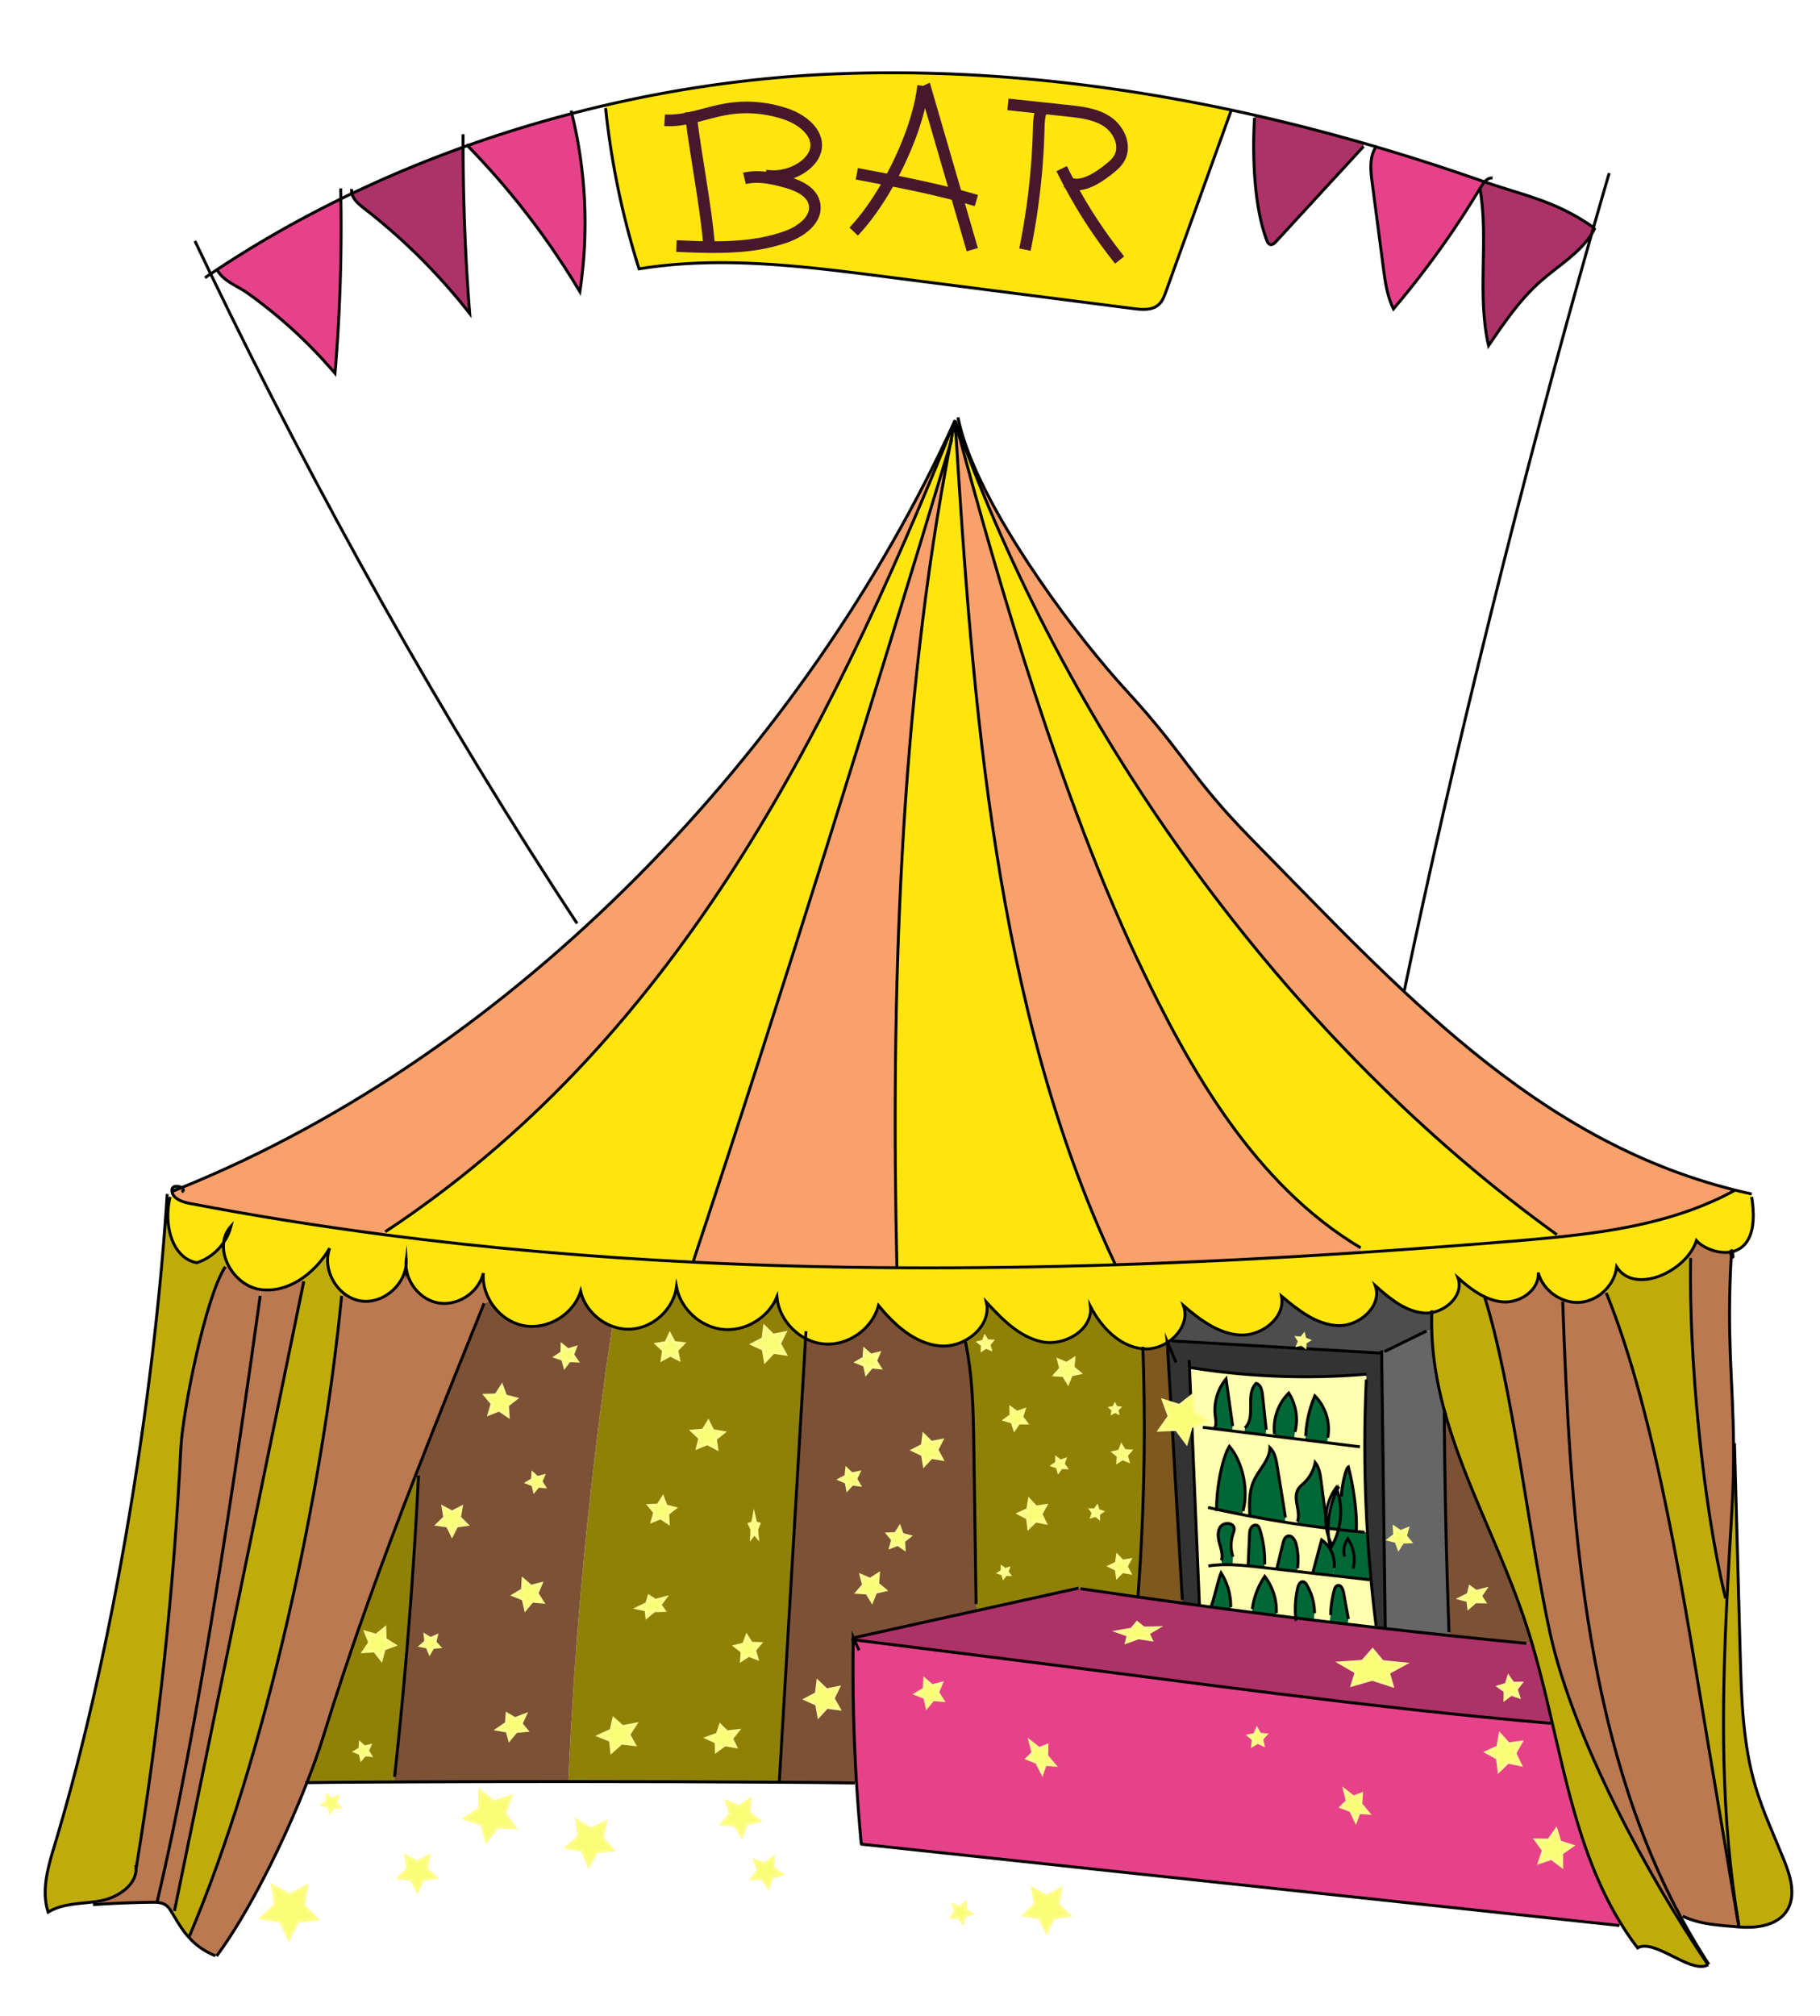
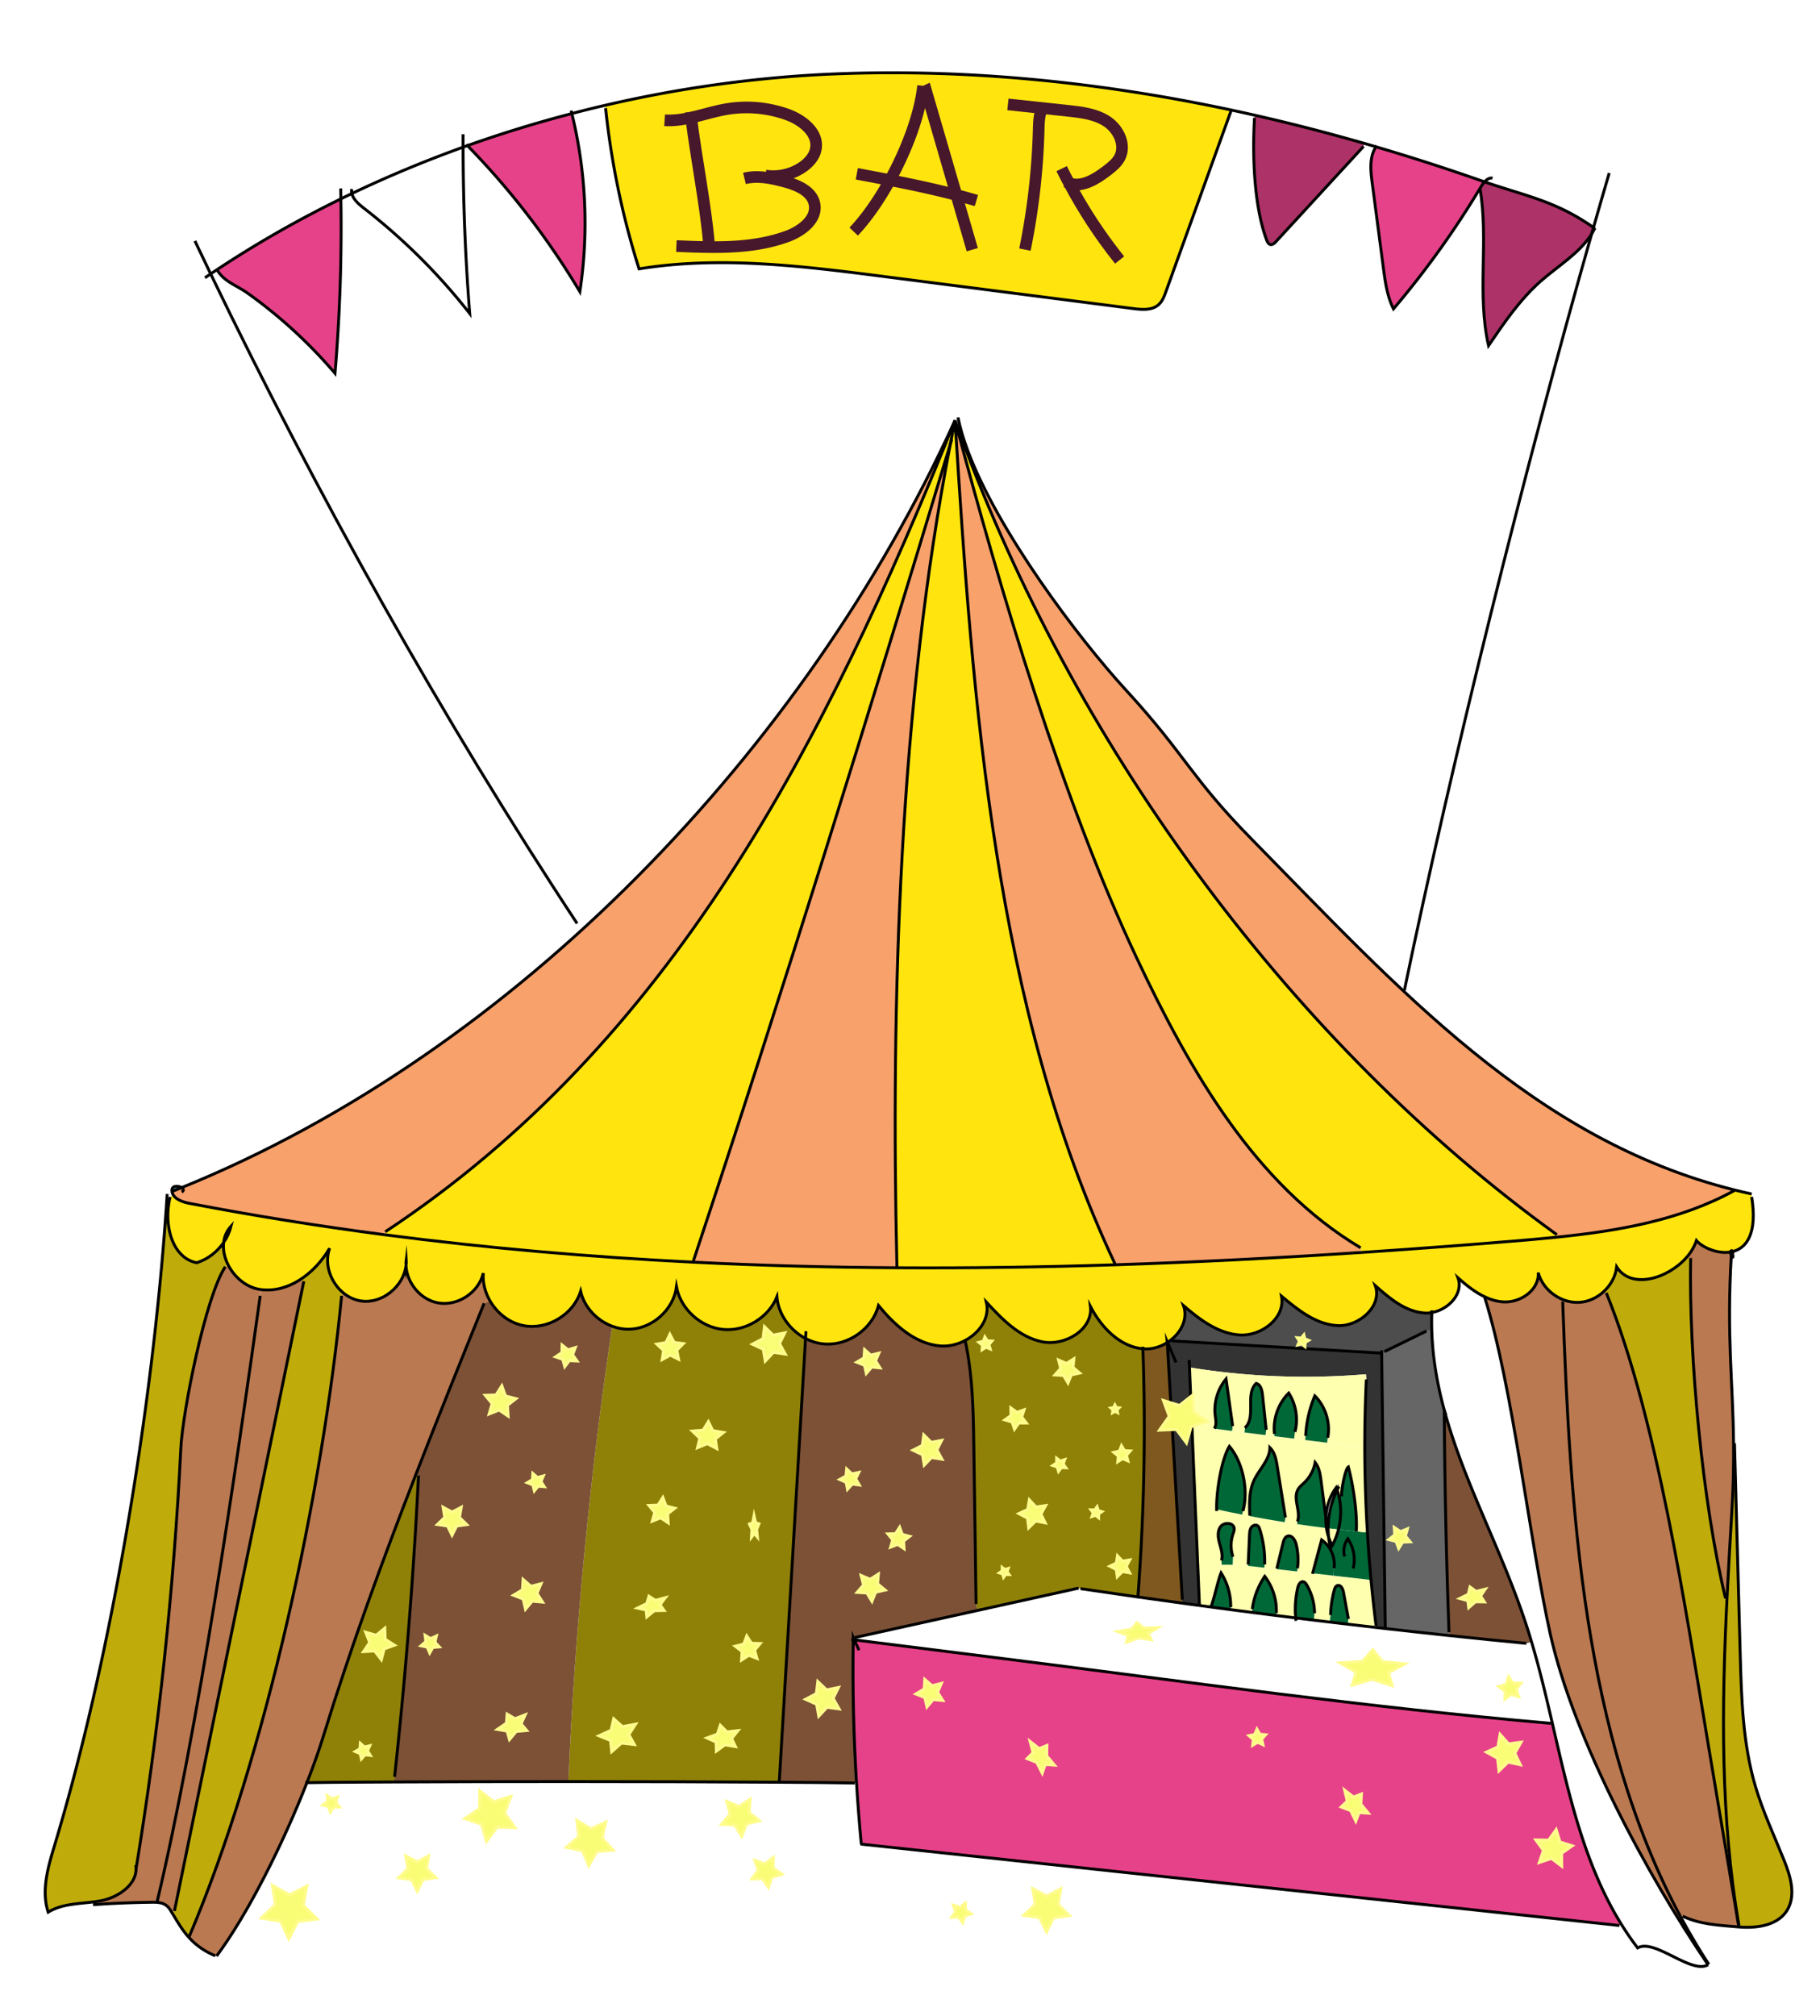
<svg xmlns="http://www.w3.org/2000/svg" viewBox="0 0 626 693">
  <style>.st0{fill:#bfac0a}.st1{fill:#ffe50d}.st2{fill:#ba7950}.st3{fill:#f8a16b}.st4{fill:#e64289}.st5{fill:#ad3267}.st6{fill:#7c5136}.st10{fill:#ffffb0}.st11{fill:#006837}.st13{fill:#8f8108}.st15,.st16,.st17{fill:none;stroke:#000;stroke-miterlimit:10}.st16,.st17{fill:#f9fc75;stroke:#fffc8d}.st17{fill:none;stroke:#47172c;stroke-width:4}</style>
  <g id="Zeichnung">
    <g id="XMLID_1_">
      <path class="st0" d="M613.67 639.64c2.16 5.38 4.05 11.68 1.24 16.75-3.11 5.59-10.56 6.65-16.95 6.1l.04-.49h.12c-6.38-36.94-5.97-74.77-4.11-112.47.49-9.96 1.08-19.91 1.67-29.83.53-8.94.67-16.57.59-23.51h.32c.65 24.1 1.31 48.2 1.96 72.29.42 15.37.87 30.93 5.23 45.67 2.59 8.74 6.5 17.02 9.89 25.49z" />
      <path class="st1" d="M510.6 445.81c-3.32-1.58-6.34-4.01-9.12-6.47 1.99 5.41-3.25 10.91-9 11.92-.83.15-1.66.2-2.48.15-6.57-.41-12.03-5.02-16.96-9.39 2.47 6.99-5.51 14.07-12.92 13.73-7.4-.35-13.66-5.35-19.34-10.12 1.43 7.34-6.7 13.71-14.17 13.34-7.46-.37-13.88-5.22-19.54-10.09 1.6 4.52-.77 9.17-4.65 12.05-.27.21-.56.4-.85.59l-.09-.21c.01.09.01.17.01.26-2.48 1.57-5.44 2.43-8.34 2.16h-.04c-8.02-.77-14.33-7.41-18.05-14.56.92 7.94-8.75 13.72-16.58 12.15-7.84-1.58-13.79-7.76-19.21-13.64 1.27 5.44-2.32 10.53-7.33 13.19-2.7 1.43-5.82 2.15-8.82 1.85-8.56-.86-15.48-7.24-20.96-13.87-2.11 8.02-10.45 13.91-18.71 13.21-2.24-.19-4.4-.85-6.38-1.89-5.33-2.79-9.32-8.25-9.85-14.27-2.93 7.15-10.85 11.92-18.54 11.16-7.7-.76-14.53-6.99-16-14.58-1.05 7.71-8.1 14.15-15.87 14.49-2.11.1-4.21-.26-6.18-.98-5.28-1.95-9.66-6.52-10.92-12.04-2.45 7.97-11.36 13.35-19.54 11.82-4.89-.91-9.13-4.22-11.62-8.51-1.68-2.9-2.57-6.23-2.32-9.58-1.53 6.69-8.82 11.49-15.57 10.26-5.95-1.09-10.63-6.72-11.01-12.69.11-.8.14-1.6.08-2.42-.11.81-.14 1.62-.08 2.42-.96 7.07-8.18 13.05-15.38 12.04-2.27-.32-4.35-1.3-6.1-2.72-4.43-3.6-6.78-9.98-4.79-15.43-2.54 4.38-6.21 8.38-10.5 11.04-4.04 2.5-8.64 3.82-13.36 3.15-4.63-.66-8.64-3.99-10.85-8.08-1.38-2.55-2.06-5.4-1.74-8.08 1.18-1.71 2.05-3.61 2.55-5.62-1.51 1.64-2.32 3.58-2.55 5.62-2.21 3.25-5.5 5.78-9.26 6.96-7.19-1.35-10.6-9.85-9.83-18.59.12-1.35.34-2.7.66-4.04l1.2-.49c1.05 1.51 3.41 2.32 5.4 2.7 22.33 4.29 44.76 7.87 67.27 10.81 35.21 4.61 70.61 7.65 106.11 9.42 23.3 1.16 46.65 1.78 70.02 1.92 24.99.16 50-.22 75.01-1.02 28.22-.91 56.43-2.37 84.6-4.23 17.56-1.17 35.11-2.49 52.62-3.93 4.94-.41 9.9-.84 14.86-1.35 21.23-2.16 42.4-5.84 60.98-16.03l.04-.18c1.95.49 3.91.95 5.89 1.38v1c2.01 12.58-1.73 17.57-6.49 18.78-.14-.43-.74-.42-.81.17-4.52.74-9.7-1.6-11.7-3.95-.68 2.09-1.88 4.06-3.42 5.82-6.51 7.41-19.07 11.05-24.01 3.26-.39 3.36-2.16 6.45-4.69 8.68-2.22 1.98-5.04 3.27-8.01 3.48-1.99.14-3.99-.21-5.83-.95-4.03-1.61-7.36-5.07-8.47-9.29.48 5.95-6.14 10.52-12.09 10.09-2.25-.16-4.37-.81-6.38-1.78z" />
      <path class="st0" d="M598.12 662H598c-3.53-21.06-7.07-42.12-10.6-63.18-7.59-45.25-17.48-111.54-34.9-154.32l-1.12-.24c2.53-2.23 4.3-5.32 4.69-8.68 4.94 7.79 17.5 4.15 24.01-3.26l1.42.18c-.64 33.87 4.06 84.07 12 117l.51.03c-1.86 37.7-2.27 75.53 4.11 112.47z" />
      <path class="st2" d="M587.4 598.82c3.53 21.06 7.07 42.12 10.6 63.18l-.04.49c-.07-.01-.13-.01-.2-.02-6.42-.59-12.79-.75-18.98-3.68l-.65.35c-33.69-62.6-38.08-140.26-40.63-211.64l.04-.71c1.84.74 3.84 1.09 5.83.95 2.97-.21 5.79-1.5 8.01-3.48l1.12.24c17.42 42.78 27.31 109.07 34.9 154.32z" />
      <path class="st3" d="M596.61 409.12l-.04.18c-18.58 10.19-39.75 13.87-60.98 16.03l-.09-.83c-90.88-65.51-164.12-166.3-203.17-269.58l.46-.18c10.32 27.68 37.76 64.31 54.71 82.76 20.31 22.11 21.95 29.59 43 51 50.51 51.37 97.01 103.36 166.11 120.62z" />
      <path class="st2" d="M596.27 496.19c.08 6.94-.06 14.57-.59 23.51-.59 9.92-1.18 19.87-1.67 29.83l-.51-.03c-7.94-32.93-12.64-83.13-12-117l-1.42-.18c1.54-1.76 2.74-3.73 3.42-5.82 2 2.35 7.18 4.69 11.7 3.95-.03.26.04.64.3 1.14-1.66 27.85.55 42.94.77 64.6zM587.76 675.36l-.26.14c-20.9-30.79-46.12-77.34-54.26-113.65-6.98-31.19-12.93-85.46-22.64-116.04 2.01.97 4.13 1.62 6.38 1.78 5.95.43 12.57-4.14 12.09-10.09 1.11 4.22 4.44 7.68 8.47 9.29l-.04.71c2.55 71.38 6.94 149.04 40.63 211.64 2.98 5.53 6.18 10.94 9.63 16.22z" />
-       <path class="st0" d="M496.96 485.52c-2.51-9.07-4.18-18.33-4.49-27.97-.06-2.08-.06-4.17.01-6.29 5.75-1.01 10.99-6.51 9-11.92 2.78 2.46 5.8 4.89 9.12 6.47 9.71 30.58 15.66 84.85 22.64 116.04 8.14 36.31 33.36 82.86 54.26 113.65-5.88 3.34-18.34-9.14-24.22-5.8a97.71 97.71 0 01-5.6-8.12c-12.79-20.59-18.13-44.92-23.76-69.18-2.18-9.39-4.41-18.78-7.14-27.93-.45-1.53-.92-3.06-1.41-4.58-8.26-25.84-21.5-49.37-28.41-74.37z" />
      <path class="st4" d="M293.84 563.79c17.38 2.18 34.78 4.37 52.16 6.56 62.1 7.82 125 16.75 187.5 22.15l.42-.1c5.63 24.26 10.97 48.59 23.76 69.18l-.68.42c-86.92-9.32-173.83-18.65-260.75-27.97-.67-7.02-1.22-14.04-1.65-21.07a641.411 641.411 0 01-1.13-49.22c.12.02.25.03.37.05z" />
      <path class="st1" d="M535.5 424.5l.09.83c-4.96.51-9.92.94-14.86 1.35-17.51 1.44-35.06 2.76-52.62 3.93L468 429c-36.22-21.58-58.64-60.74-76.89-99.36-25.5-53.95-47.3-127.29-62.61-185.14 1.23 3.48 2.51 6.95 3.83 10.42C371.38 258.2 444.62 358.99 535.5 424.5z" />
-       <path class="st5" d="M476.47 559.9c7.27.82 14.54 1.62 21.81 2.39 8.9.95 17.81 1.85 26.72 2.71l1.78-.53c2.73 9.15 4.96 18.54 7.14 27.93l-.42.1c-62.5-5.4-125.4-14.33-187.5-22.15-17.38-2.19-34.78-4.38-52.16-6.56-.09-.2-.18-.39-.27-.59l.43-.2c14.08-3.11 28.15-6.21 42.22-9.32L371 546l.63.18c6.58.98 13.16 1.93 19.75 2.87 5.04.71 10.09 1.42 15.13 2.1 2.02.28 4.03.56 6.05.82 1.31.18 2.63.36 3.94.53 2.23.3 4.47.6 6.7.89l7.39.96c2.77.36 5.54.71 8.31 1.06l6.77.84c2.07.26 4.13.51 6.19.76l5.51.66c2.07.25 4.14.5 6.2.73 3.23.39 6.46.77 9.69 1.13 1.07.13 2.14.25 3.21.37z" />
      <path class="st6" d="M526.78 564.47L525 565c-8.91-.86-17.82-1.76-26.72-2.71l.12-1.11c-.94-25.4-1.48-50.82-1.64-76.24.07.19.14.39.2.58 6.91 25 20.15 48.53 28.41 74.37.49 1.52.96 3.05 1.41 4.58z" />
      <path d="M498.4 561.18l-.12 1.11c-7.27-.77-14.54-1.57-21.81-2.39-.41-31.57-.82-63.13-1.24-94.7v-.49l.93-.01 14.52-7.11 1.79-.04c.31 9.64 1.98 18.9 4.49 27.97-.06-.19-.13-.39-.2-.58.16 25.42.7 50.84 1.64 76.24z" fill="#666" />
      <path d="M475.23 464.71v.49H475l-72-4.2-.58-.07c3.88-2.88 6.25-7.53 4.65-12.05 5.66 4.87 12.08 9.72 19.54 10.09 7.47.37 15.6-6 14.17-13.34 5.68 4.77 11.94 9.77 19.34 10.12 7.41.34 15.39-6.74 12.92-13.73 4.93 4.37 10.39 8.98 16.96 9.39.82.05 1.65 0 2.48-.15-.07 2.12-.07 4.21-.01 6.29l-1.79.04-14.52 7.11-.93.01z" fill="#4d4d4d" />
      <path d="M409.13 470.12c1.14 27.28 2.28 54.57 3.43 81.85-2.02-.26-4.03-.54-6.05-.82l.16-1.15c-1.72-29.47-3.45-58.95-5.18-88.43.03-.02.05-.03.08-.05.29-.19.58-.38.85-.59l.58.07 72 4.2h.23c.42 31.57.83 63.13 1.24 94.7-1.07-.12-2.14-.24-3.21-.37l.06-.53a498.32 498.32 0 01-1.75-15.9c-.51-5.45-.93-10.9-1.25-16.37-.6-9.76-.89-19.55-.9-29.33 0-7.72.17-15.43.53-23.14l-.14-1.79a249.268 249.268 0 01-37.57.31c-3.45-.23-6.88-.53-10.29-.91-4.31-.47-8.59-1.05-12.82-1.75z" fill="#333" />
      <path class="st10" d="M451.49 540.89l7.07.81 12.55 1.44.46-.04c.5 5.31 1.08 10.61 1.75 15.9l-.06.53c-3.23-.36-6.46-.74-9.69-1.13l.21-1.81c-.55-3.04-1.11-6.09-1.67-9.14-.21-1.17-.95-2.68-2.08-2.33-.66.2-.95.96-1.12 1.63-.74 2.78-1.16 5.64-1.25 8.51l-.29 2.41-5.51-.66.29-2.41c-.03-3.38-.96-6.75-2.67-9.67-.3-.5-.69-1.04-1.26-1.13-1-.15-1.61 1.05-1.84 2.03-.8 3.4-1.04 6.94-.71 10.42l-6.77-.84.1-.83c.21-4.5-1.23-9.05-3.98-12.62l.34-2.93c1.27.15 2.53.29 3.8.44 2.33.27 4.66.53 6.99.8 1.78.21 3.56.41 5.34.62z" />
      <path class="st11" d="M471.57 543.1l-.46.04-12.55-1.44.29-2.54c.33-2.31-.22-4.7-1.43-6.69l.23-.15a23.59 23.59 0 002.72-6.47c2.04.24 4.09.46 6.13.66.96.1 1.91.19 2.86.28l.96-.06c.32 5.47.74 10.92 1.25 16.37z" />
      <path class="st10" d="M417.63 491.19c2.05.26 4.1.51 6.14.77 1.41.17 2.82.34 4.22.52l7.29.9c1.01.13 2.01.25 3.01.38l6.83.84c1.27.16 2.54.32 3.8.47 2.52.32 5.04.63 7.55.94 3.76.47 7.53.93 11.29 1.4l1.66-.01c.01 9.78.3 19.57.9 29.33l-.96.06c-.95-.09-1.9-.18-2.86-.28v-.01c.38-6.31-1.07-16.06-2.74-22.15-1.11.66-2.64 8.92-2.26 10.15l-.91.18c-.18-.82-.4-1.63-.67-2.42-.09-.29-.19-.57-.3-.85-2.21 2.97-3.42 6.62-3.58 10.32l-1.65-12.58c-.29-2.24-.63-4.59-2.04-6.35-.46 2.56-1.73 4.98-3.59 6.81-.8.78-1.71 1.47-2.28 2.43-1.9 3.24 1.04 7.52-.21 11.06l-.13.88c-1.42-.21-2.84-.43-4.26-.66l.26-1.62-2.82-17.5c-.37-2.34-.83-4.84-2.53-6.5-.08 4.28-3.77 7.51-5.53 11.41-1.66 3.7-1.54 7.92-1.38 11.97l-.03.15c.95.18 1.9.36 2.86.53l-.47 2.64c-.66-.2-1.48.18-1.88.79-.48.73-.54 1.64-.58 2.5-.15 3.4-.3 6.8-.46 10.19l-.05.48c-1.76-.18-3.53-.31-5.29-.38l.11-2.75c-.85-2.49-.85-5.25-.02-7.74.23-.69.53-1.39.42-2.11-.29-1.97-3.47-2.12-4.66-.52-1.18 1.6-.89 3.84-.36 5.76.52 1.92 1.23 3.94.67 5.86l.08 1.48c-.12.01-.25.02-.37.02l.14 2.8c-1.12 2.77-2.37 8.95-3.49 11.72-1.31-.17-2.63-.35-3.94-.53-1.15-27.28-2.29-54.57-3.43-81.85 4.23.7 8.51 1.28 12.82 1.75l-.24 2.22c-2.92 3.5-4.3 8.24-3.71 12.76.19 1.45.53 3.08-.36 4.24l-.01.1zm.85 27.73c2.92.64 5.85 1.24 8.78 1.81l.24-1.23c1.99-6.93.05-16.76-4.65-22.23-2.77 4.51-4.57 15.94-4.37 21.65z" />
      <path class="st10" d="M469.81 472.47l.14 1.79c-.36 7.71-.53 15.42-.53 23.14l-1.66.01c-3.76-.47-7.53-.93-11.29-1.4l.21-1.72c.98-5.13-.74-10.7-4.44-14.39a40.865 40.865 0 00-3.15 13.78l-.17 1.39c-1.26-.15-2.53-.31-3.8-.47l.29-2.31c1.17-4.49.37-9.45-2.14-13.34-3.64 3.62-5.5 8.96-4.89 14.06l-.09.75c-1-.13-2-.25-3.01-.38l.23-1.82-1.26-11.99c-.17-1.6-.63-3.55-2.19-3.95l.18-2.84c12.48.84 25.14.74 37.57-.31z" />
      <path class="st3" d="M468 429l.11 1.61c-28.17 1.86-56.38 3.32-84.6 4.23l-.01-.34c-41.39-87.69-49-193.21-55-290 15.31 57.85 37.11 131.19 62.61 185.14 18.25 38.62 40.67 77.78 76.89 99.36z" />
      <path class="st11" d="M463.76 504.35c1.67 6.09 3.12 15.84 2.74 22.15v.01c-2.04-.2-4.09-.42-6.13-.66.93-3.64 1.02-7.5.22-11.17l.91-.18c-.38-1.23 1.15-9.49 2.26-10.15zM462.11 547.45c.56 3.05 1.12 6.1 1.67 9.14l-.21 1.81c-2.06-.23-4.13-.48-6.2-.73l.29-2.41c.09-2.87.51-5.73 1.25-8.51.17-.67.46-1.43 1.12-1.63 1.13-.35 1.87 1.16 2.08 2.33z" />
      <path class="st11" d="M460.59 514.68c.8 3.67.71 7.53-.22 11.17-1.18-.13-2.36-.27-3.54-.42 0-4.55 1.06-9.1 3.09-13.17.27.79.49 1.6.67 2.42z" />
      <path class="st10" d="M456.98 528.43c-.1-1-.15-2-.15-3 1.18.15 2.36.29 3.54.42a23.59 23.59 0 01-2.72 6.47c-.31-1.28-.54-2.58-.67-3.89z" />
      <path class="st11" d="M457.42 532.47c1.21 1.99 1.76 4.38 1.43 6.69l-.29 2.54-7.07-.81c1.03-3.82 2.06-7.65 3.08-11.47a9.88 9.88 0 012.85 3.05z" />
      <path class="st10" d="M457.65 532.32l-.23.15a9.88 9.88 0 00-2.85-3.05c-1.02 3.82-2.05 7.65-3.08 11.47-1.78-.21-3.56-.41-5.34-.62l.12-1.08c.37-2.75.22-5.57-.45-8.27-.36-1.47-1.47-3.24-2.92-2.8-.99.3-1.38 1.47-1.62 2.48-.7 2.9-1.4 5.8-2.1 8.69l-.02.18c-1.27-.15-2.53-.29-3.8-.44-.17-.02-.33-.04-.5-.05l.13-1.12c.12-4.07-.45-8.16-1.68-12.04-.15-.46-.32-.95-.72-1.24-.11-.08-.23-.14-.35-.18l.47-2.64c3.05.55 6.11 1.08 9.17 1.56 1.42.23 2.84.45 4.26.66 3.36.5 6.73.96 10.11 1.38.15 1.04.39 2.07.73 3.07.13 1.31.36 2.61.67 3.89z" />
      <path class="st11" d="M452.24 479.9c3.7 3.69 5.42 9.26 4.44 14.39l-.21 1.72c-2.51-.31-5.03-.62-7.55-.94l.17-1.39c.24-4.73 1.31-9.42 3.15-13.78zM456.04 521.73c-.04 1.21.02 2.43.21 3.63-3.38-.42-6.75-.88-10.11-1.38l.13-.88c1.25-3.54-1.69-7.82.21-11.06.57-.96 1.48-1.65 2.28-2.43 1.86-1.83 3.13-4.25 3.59-6.81 1.41 1.76 1.75 4.11 2.04 6.35l1.65 12.58zM452.15 554.6l-.29 2.41c-2.06-.25-4.12-.5-6.19-.76-.33-3.48-.09-7.02.71-10.42.23-.98.84-2.18 1.84-2.03.57.09.96.63 1.26 1.13 1.71 2.92 2.64 6.29 2.67 9.67zM445.82 530.92c.67 2.7.82 5.52.45 8.27l-.12 1.08c-2.33-.27-4.66-.53-6.99-.8l.02-.18c.7-2.89 1.4-5.79 2.1-8.69.24-1.01.63-2.18 1.62-2.48 1.45-.44 2.56 1.33 2.92 2.8zM443.27 478.95c2.51 3.89 3.31 8.85 2.14 13.34l-.29 2.31-6.83-.84.09-.75c-.61-5.1 1.25-10.44 4.89-14.06zM439.32 504.2l2.82 17.5-.26 1.62a408.029 408.029 0 01-12.03-2.09l.03-.15c-.16-4.05-.28-8.27 1.38-11.97 1.76-3.9 5.45-7.13 5.53-11.41 1.7 1.66 2.16 4.16 2.53 6.5zM435.02 541.96c2.75 3.57 4.19 8.12 3.98 12.62l-.1.83c-2.77-.35-5.54-.7-8.31-1.06l.15-1.14c.52-4.02 2-7.9 4.28-11.25zM434.25 479.57l1.26 11.99-.23 1.82-7.29-.9.19-1.57c4.02-3.65-.01-11.51 3.88-15.29 1.56.4 2.02 2.35 2.19 3.95z" />
      <path class="st10" d="M435.36 539.03l-.34 2.93a25.997 25.997 0 00-4.28 11.25l-.15 1.14-7.39-.96.11-.82c.08-4.15-1.09-8.31-3.32-11.79l-.14-2.8c.12 0 .25-.01.37-.02 1.25-.03 2.5-.02 3.76.02 1.76.07 3.53.2 5.29.38 1.59.15 3.18.34 4.76.52.28.03.55.06.83.1.17.01.33.03.5.05z" />
      <path class="st11" d="M433.31 525.82a36.39 36.39 0 011.68 12.04l-.13 1.12c-.28-.04-.55-.07-.83-.1-1.58-.18-3.17-.37-4.76-.52l.05-.48c.16-3.39.31-6.79.46-10.19.04-.86.1-1.77.58-2.5.4-.61 1.22-.99 1.88-.79.12.04.24.1.35.18.4.29.57.78.72 1.24z" />
      <path class="st10" d="M432.24 472.78l-.18 2.84c-3.89 3.78.14 11.64-3.88 15.29l-.19 1.57c-1.4-.18-2.81-.35-4.22-.52l.21-1.67c-.76-5.4-1.51-10.8-2.27-16.2l.24-2.22c3.41.38 6.84.68 10.29.91z" />
      <path class="st11" d="M422.85 497.27c4.7 5.47 6.64 15.3 4.65 22.23l-.24 1.23c-2.93-.57-5.86-1.17-8.78-1.81-.2-5.71 1.6-17.14 4.37-21.65zM424.49 525.38c.11.72-.19 1.42-.42 2.11-.83 2.49-.83 5.25.02 7.74l-.11 2.75c-1.26-.04-2.51-.05-3.76-.02l-.08-1.48c.56-1.92-.15-3.94-.67-5.86-.53-1.92-.82-4.16.36-5.76 1.19-1.6 4.37-1.45 4.66.52zM421.71 474.09c.76 5.4 1.51 10.8 2.27 16.2l-.21 1.67c-2.04-.26-4.09-.51-6.14-.77l.01-.1c.89-1.16.55-2.79.36-4.24-.59-4.52.79-9.26 3.71-12.76zM419.99 540.78c2.23 3.48 3.4 7.64 3.32 11.79l-.11.82c-2.23-.29-4.47-.59-6.7-.89 1.12-2.77 2.37-8.95 3.49-11.72z" />
      <path d="M401.49 461.57c1.73 29.48 3.46 58.96 5.18 88.43l-.16 1.15c-5.04-.68-10.09-1.39-15.13-2.1l.01-.05c2.14-28.35 2.71-56.85 1.72-85.27h.04c2.9.27 5.86-.59 8.34-2.16z" fill="#7e581e" />
      <path class="st13" d="M393.11 463.73c.99 28.42.42 56.92-1.72 85.27l-.01.05c-6.59-.94-13.17-1.89-19.75-2.87L371 546l-34.78 7.68-.49-2.21c-.25-17.93-.51-35.86-.77-53.79-.18-12.3-.37-24.69-2.97-36.71l-.05-.1c5.01-2.66 8.6-7.75 7.33-13.19 5.42 5.88 11.37 12.06 19.21 13.64 7.83 1.57 17.5-4.21 16.58-12.15 3.72 7.15 10.03 13.79 18.05 14.56z" />
      <path class="st1" d="M326.88 152.64c.52-2.72 1.06-5.44 1.62-8.14 6 96.79 13.61 202.31 55 290l.01.34c-25.01.8-50.02 1.18-75.01 1.02v-.36c-2.13-91.4.86-192.62 18.38-282.86z" />
      <path class="st6" d="M293.47 563.74c-.25 16.41.12 32.83 1.13 49.22l-.6.04c-7.45-.13-15.47-.19-23.45-.24-.84-.01-1.68-.01-2.52-.02 3.01-50.85 6.03-101.72 9.04-152.57 1.98 1.04 4.14 1.7 6.38 1.89 8.26.7 16.6-5.19 18.71-13.21 5.48 6.63 12.4 13.01 20.96 13.87 3 .3 6.12-.42 8.82-1.85l.05.1c2.6 12.02 2.79 24.41 2.97 36.71.26 17.93.52 35.86.77 53.79l.49 2.21c-14.07 3.11-28.14 6.21-42.22 9.32l-.43.2c-.03-.07-.06-.13-.09-.2 0 .25-.01.49-.01.74z" />
      <path class="st1" d="M328.5 144.5c-.56 2.7-1.1 5.42-1.62 8.14-27.7 91.92-58.14 189.81-88.38 280.86l-.02.44c-35.5-1.77-70.9-4.81-106.11-9.42l.13-1.02c98.06-64.74 151-167 196-279z" />
      <path class="st3" d="M308.5 435.5v.36c-23.37-.14-46.72-.76-70.02-1.92l.02-.44c30.24-91.05 60.68-188.94 88.38-280.86-17.52 90.24-20.51 191.46-18.38 282.86z" />
      <path class="st13" d="M277.07 460.17c-3.01 50.85-6.03 101.72-9.04 152.57-24-.15-48.26-.23-72.53-.23v-.01c2.06-50.22 7.49-106.31 15-156l.13-.51c1.97.72 4.07 1.08 6.18.98 7.77-.34 14.82-6.78 15.87-14.49 1.47 7.59 8.3 13.82 16 14.58 7.69.76 15.61-4.01 18.54-11.16.53 6.02 4.52 11.48 9.85 14.27z" />
      <path class="st3" d="M62.47 408.31c115.18-46.73 214.55-150.8 266.03-263.81-45 112-97.94 214.26-196 279l-.13 1.02c-22.51-2.94-44.94-6.52-67.27-10.81-1.99-.38-4.35-1.19-5.4-2.7-.3-.44-.5-.93-.54-1.48l.34-.03c.99-.39 1.98-.79 2.97-1.19z" />
      <path class="st6" d="M210.63 455.99l-.13.51c-7.51 49.69-12.94 105.78-15 156v.01c-19.97 0-39.94.04-59.77.14l-.01-1.79c3.77-34.44 6.52-69 8.23-103.6l-.9-.35c7.64-19.68 15.55-39.26 23.46-58.82l2.04-.83c2.49 4.29 6.73 7.6 11.62 8.51 8.18 1.53 17.09-3.85 19.54-11.82 1.26 5.52 5.64 10.09 10.92 12.04z" />
      <path class="st2" d="M105.57 612.89C97.52 633.5 85.4 657.83 74.5 672.5l-.43-.08c-4.11-1.71-6.94-3.93-9.13-6.37L65 666c26.66-62.7 45.99-153.28 52.5-220.5l.67-.93c1.75 1.42 3.83 2.4 6.1 2.72 7.2 1.01 14.42-4.97 15.38-12.04.38 5.97 5.06 11.6 11.01 12.69 6.75 1.23 14.04-3.57 15.57-10.26-.25 3.35.64 6.68 2.32 9.58l-2.04.83c-7.91 19.56-15.82 39.14-23.46 58.82-11.52 29.63-22.42 59.49-31.78 89.86-1.5 4.88-3.44 10.35-5.7 16.12z" />
      <path class="st13" d="M143.05 506.91l.9.35c-1.71 34.6-4.46 69.16-8.23 103.6l.01 1.79c-4.4.02-8.8.04-13.18.07-5.78.03-11.61.07-16.98.17 2.26-5.77 4.2-11.24 5.7-16.12 9.36-30.37 20.26-60.23 31.78-89.86z" />
      <path class="st0" d="M118.17 444.57l-.67.93C110.99 512.72 91.66 603.3 65 666l-.06.05c-2.43-2.69-4.08-5.66-5.82-8.51L60 657c13.56-66.14 30.94-150.36 44.5-216.5l-1.62-.32c4.29-2.66 7.96-6.66 10.5-11.04-1.99 5.45.36 11.83 4.79 15.43z" />
      <path class="st2" d="M102.88 440.18l1.62.32C90.94 506.64 73.56 590.86 60 657l-.88.54c-.15-.25-.3-.49-.45-.73-.63-1.01-1.47-2.12-3.37-2.57-.42-.1-.85-.16-1.3-.2V654c14.24-59.73 27.01-147.74 35.5-208.5l.02-2.17c4.72.67 9.32-.65 13.36-3.15z" />
      <path class="st2" d="M89.52 443.33l-.02 2.17C81.01 506.26 68.24 594.27 54 654v.04c-.72-.05-1.48-.04-2.22-.03-6.62.09-13.23.37-19.78.83l-.12-.93c1.01-.12 2-.27 2.98-.46 5.75-1.13 11.97-5.37 11.94-10.94 7.85-47.91 12.99-96.27 15.41-144.76.61-12.28 8.46-52.03 15.29-62.25l1.17-.25c2.21 4.09 6.22 7.42 10.85 8.08z" />
      <path class="st0" d="M46.8 642.51c.03 5.57-6.19 9.81-11.94 10.94-.98.19-1.97.34-2.98.46-5.31.66-10.81.72-15.31 3.5-2.42-7.41-.07-15.43 2.18-22.89 19.67-65.17 33.68-150.28 38.42-219.03l.67.05c-.77 8.74 2.64 17.24 9.83 18.59 3.76-1.18 7.05-3.71 9.26-6.96-.32 2.68.36 5.53 1.74 8.08l-1.17.25c-6.83 10.22-14.68 49.97-15.29 62.25-2.42 48.49-7.56 96.85-15.41 144.76z" />
      <path d="M62.47 408.31c-.99.4-1.98.8-2.97 1.19l-.34.03c-.02-.11-.02-.22-.02-.34.03-1.7 2.23-1.55 3.33-.88z" fill="#4fa6a8" />
      <g>
        <path class="st15" d="M59.5 409.5c.99-.39 1.98-.79 2.97-1.19 115.18-46.73 214.55-150.8 266.03-263.81M329.5 143.5c.7 3.51 1.82 7.28 3.29 11.24 10.32 27.68 37.76 64.31 54.71 82.76 20.31 22.11 21.95 29.59 43 51 50.51 51.37 97.01 103.36 166.11 120.62 1.95.49 3.91.95 5.89 1.38M595.5 431.59c.18-.21.31-.39.4-.56.17-.32.18-.57.11-.75-.14-.43-.74-.42-.81.17-.03.26.04.64.3 1.14.76 1.46.64.06.4-.56-.15-.39-.34-.48-.4.56-1.66 27.85.55 42.94.77 64.6.08 6.94-.06 14.57-.59 23.51-.59 9.92-1.18 19.87-1.67 29.83-1.86 37.7-2.27 75.53 4.11 112.47" />
        <path class="st15" d="M62.49 409.83c.9-.5.64-1.11-.02-1.52-1.1-.67-3.3-.82-3.33.88 0 .12 0 .23.02.34.04.55.24 1.04.54 1.48 1.05 1.51 3.41 2.32 5.4 2.7 22.33 4.29 44.76 7.87 67.27 10.81 35.21 4.61 70.61 7.65 106.11 9.42 23.3 1.16 46.65 1.78 70.02 1.92 24.99.16 50-.22 75.01-1.02 28.22-.91 56.43-2.37 84.6-4.23 17.56-1.17 35.11-2.49 52.62-3.93 4.94-.41 9.9-.84 14.86-1.35 21.23-2.16 42.4-5.84 60.98-16.03M105 612.9c.19 0 .38-.01.57-.01 5.37-.1 11.2-.14 16.98-.17 4.38-.03 8.78-.05 13.18-.07 19.83-.1 39.8-.14 59.77-.14 24.27 0 48.53.08 72.53.23.84.01 1.68.01 2.52.02 7.98.05 16 .11 23.45.24" />
        <path class="st15" d="M139.65 435.25c.38 5.97 5.06 11.6 11.01 12.69 6.75 1.23 14.04-3.57 15.57-10.26-.25 3.35.64 6.68 2.32 9.58 2.49 4.29 6.73 7.6 11.62 8.51 8.18 1.53 17.09-3.85 19.54-11.82 1.26 5.52 5.64 10.09 10.92 12.04 1.97.72 4.07 1.08 6.18.98 7.77-.34 14.82-6.78 15.87-14.49 1.47 7.59 8.3 13.82 16 14.58 7.69.76 15.61-4.01 18.54-11.16.53 6.02 4.52 11.48 9.85 14.27 1.98 1.04 4.14 1.7 6.38 1.89 8.26.7 16.6-5.19 18.71-13.21 5.48 6.63 12.4 13.01 20.96 13.87 3 .3 6.12-.42 8.82-1.85 5.01-2.66 8.6-7.75 7.33-13.19 5.42 5.88 11.37 12.06 19.21 13.64 7.83 1.57 17.5-4.21 16.58-12.15 3.72 7.15 10.03 13.79 18.05 14.56h.04c2.9.27 5.86-.59 8.34-2.16.03-.02.05-.03.08-.05.29-.19.58-.38.85-.59 3.88-2.88 6.25-7.53 4.65-12.05 5.66 4.87 12.08 9.72 19.54 10.09 7.47.37 15.6-6 14.17-13.34 5.68 4.77 11.94 9.77 19.34 10.12 7.41.34 15.39-6.74 12.92-13.73 4.93 4.37 10.39 8.98 16.96 9.39.82.05 1.65 0 2.48-.15 5.75-1.01 10.99-6.51 9-11.92 2.78 2.46 5.8 4.89 9.12 6.47 2.01.97 4.13 1.62 6.38 1.78 5.95.43 12.57-4.14 12.09-10.09 1.11 4.22 4.44 7.68 8.47 9.29 1.84.74 3.84 1.09 5.83.95 2.97-.21 5.79-1.5 8.01-3.48 2.53-2.23 4.3-5.32 4.69-8.68 4.94 7.79 17.5 4.15 24.01-3.26 1.54-1.76 2.74-3.73 3.42-5.82 2 2.35 7.18 4.69 11.7 3.95.27-.05.54-.1.81-.17 4.76-1.21 8.5-6.2 6.49-18.78M139.65 435.25c.11-.8.14-1.6.08-2.42-.11.81-.14 1.62-.08 2.42zM76.93 427.17c-.32 2.68.36 5.53 1.74 8.08 2.21 4.09 6.22 7.42 10.85 8.08 4.72.67 9.32-.65 13.36-3.15 4.29-2.66 7.96-6.66 10.5-11.04-1.99 5.45.36 11.83 4.79 15.43 1.75 1.42 3.83 2.4 6.1 2.72 7.2 1.01 14.42-4.97 15.38-12.04M76.93 427.17c1.18-1.71 2.05-3.61 2.55-5.62-1.51 1.64-2.32 3.58-2.55 5.62zM58.5 411.5c-.32 1.34-.54 2.69-.66 4.04-.77 8.74 2.64 17.24 9.83 18.59 3.76-1.18 7.05-3.71 9.26-6.96" />
        <path class="st15" d="M166.51 448.09c-7.91 19.56-15.82 39.14-23.46 58.82-11.52 29.63-22.42 59.49-31.78 89.86-1.5 4.88-3.44 10.35-5.7 16.12-8.05 20.61-20.17 44.94-31.07 59.61M65 666c26.66-62.7 45.99-153.28 52.5-220.5M104.5 440.5C90.94 506.64 73.56 590.86 60 657M54 654c14.24-59.73 27.01-147.74 35.5-208.5M77.5 435.5c-6.83 10.22-14.68 49.97-15.29 62.25-2.42 48.49-7.56 96.85-15.41 144.76-.01.08-.03.16-.04.24" />
        <path class="st15" d="M57.5 410.5c-.1 1.65-.21 3.32-.33 4.99-4.74 68.75-18.75 153.86-38.42 219.03-2.25 7.46-4.6 15.48-2.18 22.89 4.5-2.78 10-2.84 15.31-3.5 1.01-.12 2-.27 2.98-.46 5.75-1.13 11.97-5.37 11.94-10.94 0-.42-.04-.85-.12-1.28M492.5 450.5c-.01.25-.02.51-.02.76-.07 2.12-.07 4.21-.01 6.29.31 9.64 1.98 18.9 4.49 27.97 6.91 25 20.15 48.53 28.41 74.37.49 1.52.96 3.05 1.41 4.58 2.73 9.15 4.96 18.54 7.14 27.93 5.63 24.26 10.97 48.59 23.76 69.18a97.71 97.71 0 005.6 8.12c5.88-3.34 18.34 9.14 24.22 5.8" />
        <path class="st15" d="M510.5 445.5c.03.1.07.2.1.31 9.71 30.58 15.66 84.85 22.64 116.04 8.14 36.31 33.36 82.86 54.26 113.65" />
        <path class="st15" d="M537.5 447.5c2.55 71.38 6.94 149.04 40.63 211.64 2.98 5.53 6.18 10.94 9.63 16.22M598 662c-3.53-21.06-7.07-42.12-10.6-63.18-7.59-45.25-17.48-111.54-34.9-154.32M581.5 432.5c-.64 33.87 4.06 84.07 12 117" />
        <path class="st15" d="M596.59 496.19c.65 24.1 1.31 48.2 1.96 72.29.42 15.37.87 30.93 5.23 45.67 2.59 8.74 6.5 17.02 9.89 25.49 2.16 5.38 4.05 11.68 1.24 16.75-3.11 5.59-10.56 6.65-16.95 6.1-.07-.01-.13-.01-.2-.02-6.42-.59-12.79-.75-18.98-3.68M328.5 144.5c-45 112-97.94 214.26-196 279M327.34 151.11c-.15.51-.31 1.02-.46 1.53-27.7 91.92-58.14 189.81-88.38 280.86" />
        <path class="st15" d="M328.5 144.5c-.56 2.7-1.1 5.42-1.62 8.14-17.52 90.24-20.51 191.46-18.38 282.86M328.5 144.5c6 96.79 13.61 202.31 55 290M328.5 144.5c15.31 57.85 37.11 131.19 62.61 185.14 18.25 38.62 40.67 77.78 76.89 99.36" />
        <path class="st15" d="M328.5 144.5c1.23 3.48 2.51 6.95 3.83 10.42C371.38 258.2 444.62 358.99 535.5 424.5M292.83 563.66c.21.03.43.05.64.08.12.02.25.03.37.05 17.38 2.18 34.78 4.37 52.16 6.56 62.1 7.82 125 16.75 187.5 22.15" />
        <path class="st15" d="M295.46 567.36l-1.62-3.57c-.09-.2-.18-.39-.27-.59-.03-.07-.06-.13-.09-.2 0 .25-.01.49-.01.74-.25 16.41.12 32.83 1.13 49.22.43 7.03.98 14.05 1.65 21.07 0 .03.01.06.01.09" />
        <path class="st15" d="M296 634l.25.03C383.17 643.35 470.08 652.68 557 662M294 563c14.08-3.11 28.15-6.21 42.22-9.32L371 546M371.63 546.18c6.58.98 13.16 1.93 19.75 2.87 5.04.71 10.09 1.42 15.13 2.1 2.02.28 4.03.56 6.05.82 1.31.18 2.63.36 3.94.53 2.23.3 4.47.6 6.7.89l7.39.96c2.77.36 5.54.71 8.31 1.06l6.77.84c2.07.26 4.13.51 6.19.76l5.51.66c2.07.25 4.14.5 6.2.73 3.23.39 6.46.77 9.69 1.13 1.07.13 2.14.25 3.21.37 7.27.82 14.54 1.62 21.81 2.39 8.9.95 17.81 1.85 26.72 2.71M404.5 468.4c-.98-2.29-1.95-4.58-2.93-6.88l-.09-.21c.01.09.01.17.01.26 1.73 29.48 3.46 58.96 5.18 88.43M403 461l72 4.2" />
        <path class="st15" d="M475.22 464.24c0 .16 0 .31.01.47v.49c.42 31.57.83 63.13 1.24 94.7v.1M409.02 467.58c.04.85.07 1.69.11 2.54 1.14 27.28 2.28 54.57 3.43 81.85v.03M469.95 474.26c-.36 7.71-.53 15.42-.53 23.14.01 9.78.3 19.57.9 29.33.32 5.47.74 10.92 1.25 16.37.5 5.31 1.08 10.61 1.75 15.9M460.55 511.07c-.22.39-.43.79-.63 1.19a29.634 29.634 0 00-2.94 16.17c.13 1.31.36 2.61.67 3.89a23.59 23.59 0 002.72-6.47c.93-3.64 1.02-7.5.22-11.17-.18-.82-.4-1.63-.67-2.42-.09-.29-.19-.57-.3-.85-2.21 2.97-3.42 6.62-3.58 10.32-.04 1.21.02 2.43.21 3.63.15 1.04.39 2.07.73 3.07.31.96.71 1.89 1.19 2.78" />
-         <path class="st15" d="M409 470.1c.04.01.09.01.13.02 4.23.7 8.51 1.28 12.82 1.75 3.41.38 6.84.68 10.29.91 12.48.84 25.14.74 37.57-.31.06-.01.13-.01.19-.02M413.72 490.71l3.91.48c2.05.26 4.1.51 6.14.77 1.41.17 2.82.34 4.22.52l7.29.9c1.01.13 2.01.25 3.01.38l6.83.84c1.27.16 2.54.32 3.8.47 2.52.32 5.04.63 7.55.94 3.76.47 7.53.93 11.29 1.4M415.51 518.27c.99.22 1.98.44 2.97.65 2.92.64 5.85 1.24 8.78 1.81.86.17 1.73.34 2.59.5a408.029 408.029 0 0012.03 2.09c1.42.23 2.84.45 4.26.66 3.36.5 6.73.96 10.11 1.38.19.02.39.05.58.07 1.18.15 2.36.29 3.54.42 2.04.24 4.09.46 6.13.66.96.1 1.91.19 2.86.28M415.63 538.37c1.4-.2 2.81-.33 4.22-.39.12 0 .25-.01.37-.02 1.25-.03 2.5-.02 3.76.02 1.76.07 3.53.2 5.29.38 1.59.15 3.18.34 4.76.52.28.03.55.06.83.1.17.01.33.03.5.05 1.27.15 2.53.29 3.8.44 2.33.27 4.66.53 6.99.8 1.78.21 3.56.41 5.34.62l7.07.81 12.55 1.44" />
        <path class="st15" d="M418.5 519.5c-.01-.19-.02-.38-.02-.58-.2-5.71 1.6-17.14 4.37-21.65 4.7 5.47 6.64 15.3 4.65 22.23M429.88 521.08c-.16-4.05-.28-8.27 1.38-11.97 1.76-3.9 5.45-7.13 5.53-11.41 1.7 1.66 2.16 4.16 2.53 6.5l2.82 17.5M446.27 523.1c1.25-3.54-1.69-7.82.21-11.06.57-.96 1.48-1.65 2.28-2.43 1.86-1.83 3.13-4.25 3.59-6.81 1.41 1.76 1.75 4.11 2.04 6.35l1.65 12.58c.09.63.17 1.25.25 1.88M417.64 491.09c.89-1.16.55-2.79.36-4.24-.59-4.52.79-9.26 3.71-12.76.76 5.4 1.51 10.8 2.27 16.2M428.18 490.91c4.02-3.65-.01-11.51 3.88-15.29 1.56.4 2.02 2.35 2.19 3.95l1.26 11.99M438.38 493.01c-.61-5.1 1.25-10.44 4.89-14.06 2.51 3.89 3.31 8.85 2.14 13.34M449.09 493.68c.24-4.73 1.31-9.42 3.15-13.78 3.7 3.69 5.42 9.26 4.44 14.39M420.14 536.48c.56-1.92-.15-3.94-.67-5.86-.53-1.92-.82-4.16.36-5.76 1.19-1.6 4.37-1.45 4.66.52.11.72-.19 1.42-.42 2.11-.83 2.49-.83 5.25.02 7.74M429.32 537.88c.16-3.39.31-6.79.46-10.19.04-.86.1-1.77.58-2.5.4-.61 1.22-.99 1.88-.79.12.04.24.1.35.18.4.29.57.78.72 1.24a36.39 36.39 0 011.68 12.04M439.18 539.29c.7-2.89 1.4-5.79 2.1-8.69.24-1.01.63-2.18 1.62-2.48 1.45-.44 2.56 1.33 2.92 2.8.67 2.7.82 5.52.45 8.27M451.44 541.09c.02-.07.04-.13.05-.2 1.03-3.82 2.06-7.65 3.08-11.47a9.88 9.88 0 012.85 3.05c1.21 1.99 1.76 4.38 1.43 6.69M466.5 526.5c.38-6.31-1.07-16.06-2.74-22.15-1.11.66-2.64 8.92-2.26 10.15M465.42 539.26c.88-3.45.2-7.28-1.83-10.21-1.27 1.72-1.69 4.04-1.09 6.09M416.5 552.5c1.12-2.77 2.37-8.95 3.49-11.72 2.23 3.48 3.4 7.64 3.32 11.79M430.74 553.21c.52-4.02 2-7.9 4.28-11.25 2.75 3.57 4.19 8.12 3.98 12.62M445.78 557.25a32.31 32.31 0 01.6-11.42c.23-.98.84-2.18 1.84-2.03.57.09.96.63 1.26 1.13 1.71 2.92 2.64 6.29 2.67 9.67M457.66 555.26c.09-2.87.51-5.73 1.25-8.51.17-.67.46-1.43 1.12-1.63 1.13-.35 1.87 1.16 2.08 2.33.56 3.05 1.12 6.1 1.67 9.14M476.16 464.7l14.52-7.11M497.3 486.47c-.11-.32-.22-.63-.34-.95-.06-.19-.13-.39-.2-.58.16 25.42.7 50.84 1.64 76.24M32 654.84c6.55-.46 13.16-.74 19.78-.83.74-.01 1.5-.02 2.22.03.45.04.88.1 1.3.2 1.9.45 2.74 1.56 3.37 2.57.15.24.3.48.45.73 1.74 2.85 3.39 5.82 5.82 8.51 2.19 2.44 5.02 4.66 9.13 6.37M143.95 507.26c-1.71 34.6-4.46 69.16-8.23 103.6M277.22 457.68l-.15 2.49c-3.01 50.85-6.03 101.72-9.04 152.57-.01.09-.01.17-.02.26M331.99 460.97c2.6 12.02 2.79 24.41 2.97 36.71.26 17.93.52 35.86.77 53.79M393.09 463.02c.01.24.02.47.02.71.99 28.42.42 56.92-1.72 85.27" />
      </g>
    </g>
  </g>
  <g id="Ebene_7">
    <path class="st16" d="M174.77 486.86l-3.08-2.08-3.46 1.36 1.03-3.57-2.36-2.87 3.71-.13 2-3.13 1.27 3.49 3.6.94-2.93 2.28zM233.4 467.32l-2.85-1.42-2.79 1.53.48-3.14-2.33-2.18 3.14-.52 1.35-2.88 1.47 2.82 3.16.4-2.24 2.26zM246.54 498.04l-3.24-1.71-3.39 1.4.79-3.27-2.58-2.46 3.73-.31 1.79-2.93 1.52 3.08 3.68.65-2.78 2.21zM229.84 523.57l-2.59-1.73-2.9 1.15.85-3.01-1.99-2.4 3.12-.12 1.67-2.63 1.08 2.93 3.02.77-2.45 1.93zM302.68 470.28l-2.86-.28-1.85 2.2-.62-2.8-2.67-1.08 2.48-1.46.21-2.87 2.15 1.91 2.79-.69-1.15 2.63zM270.11 465.54l-4.08-.61-2.82 3.02-.68-4.07-3.75-1.74 3.67-1.91.5-4.1 2.95 2.89 4.05-.78-1.84 3.69zM260.51 528.45l-1.04-1.24-.99 1.28.14-2.67-.86-1.86 1.13-.41.46-2.43.55 2.41 1.15.36-.79 1.9zM260.36 570.18l-2.8-1.09-2.5 1.65.19-2.95-2.36-1.82 2.92-.74 1.04-2.78 1.61 2.5 3.01.1-1.93 2.28zM187.21 511.14l-2.1-.18-1.33 1.62-.48-2.05-1.95-.77 1.8-1.08.12-2.1 1.59 1.38 2.04-.53-.82 1.94zM198.46 467.91l-2.62-.12-1.59 2.09-.69-2.53-2.48-.86 2.19-1.45.06-2.62 2.04 1.64 2.52-.76-.93 2.46zM160.56 524.17l-3.5.49-1.58 3.17-1.55-3.18-3.5-.52 2.54-2.46-.58-3.49 3.12 1.66 3.14-1.64-.61 3.49zM135.69 565.62l-3.57 1.3-.95 3.68-2.34-2.99-3.8.23 2.13-3.15-1.4-3.53 3.65 1.04 2.94-2.42.13 3.8zM324 501.67l-3.61-.57-2.51 2.65-.58-3.6-3.3-1.57 3.25-1.66.47-3.62 2.59 2.57 3.59-.67-1.65 3.26zM295.57 510.55l-2.43-.32-1.64 1.82-.45-2.41-2.24-.99 2.15-1.17.26-2.44 1.78 1.68 2.4-.51-1.06 2.22zM310.97 532.46l-2.19-1.48-2.46.96.73-2.54-1.67-2.04 2.64-.09 1.42-2.22.9 2.48 2.56.67-2.09 1.62zM304.45 546.67l-3.29.76-1.24 3.14-1.74-2.89-3.38-.21 2.22-2.55-.84-3.28 3.11 1.32 2.85-1.81-.29 3.37zM359.52 523.57l-3.3-.64-2.4 2.35-.4-3.34-2.98-1.56 3.05-1.42.56-3.31 2.29 2.46 3.33-.49-1.64 2.94zM353.01 489.23h-2.6l-1.47 2.14-.81-2.47-2.49-.74 2.1-1.52-.06-2.6 2.1 1.52 2.45-.86-.8 2.47zM371.37 472.06l-2.91.65-1.12 2.77-1.52-2.57-2.98-.2 1.98-2.24-.73-2.89 2.74 1.18 2.53-1.59-.28 2.97zM384.4 485.68l-.88-.44-.86.48.14-.98-.72-.67.97-.16.42-.89.45.87.98.12-.69.7zM387.95 502.26l-1.83-.77-1.66 1.06.17-1.97-1.53-1.26 1.93-.45.72-1.84 1.02 1.69 1.98.12-1.3 1.5zM366.63 504.63l-1.6-.05-.94 1.29-.45-1.53-1.53-.5 1.32-.9.01-1.6 1.27.97 1.52-.49-.54 1.51zM377.88 521.8l-1.05-.81-1.27.4.45-1.25-.78-1.08 1.33.04.78-1.07.38 1.27 1.26.42-1.09.75zM340.58 463.77l-1.46-.59-1.31.86.11-1.56-1.23-.98 1.52-.38.55-1.48.84 1.34 1.57.07-1.01 1.2zM388.54 540.75l-2.47-.45-1.77 1.79-.34-2.49-2.24-1.13 2.26-1.09.38-2.49 1.74 1.82 2.48-.41-1.19 2.22zM347.09 541.34l-1.19-.03-.71.96-.33-1.14-1.14-.37.99-.68v-1.19l.94.72 1.14-.36-.4 1.12zM450.12 460.81l-1.2.74-.08 1.41-1.08-.92-1.37.37.55-1.31-.77-1.19 1.41.11.89-1.1.33 1.38zM415.19 488.64l-5.51 1.87-1.58 5.6-3.48-4.65-5.82.23 3.36-4.76-2.02-5.46 5.56 1.72 4.57-3.6.08 5.82zM485.06 530.09l-2.59.1-1.38 2.19-.9-2.43-2.51-.64 2.04-1.6-.17-2.59 2.16 1.44 2.4-.96-.7 2.5zM510.58 550.75l-3.09-.05-2.32 2.04-.3-2.41-2.77-.77 2.91-1.44.61-2.51 2.1 1.52 3.14-.78-1.61 2.37zM288.62 587.53l-4.16-.57-2.85 3.08-.72-4.1-3.81-1.72 3.71-1.97.49-4.15 3.02 2.89 4.11-.84-1.85 3.75zM362.7 606.86l-3.19-.24-1.03 3.02-1.88-3.72-3.32-1.31 2.03-2.06-1.01-3.84 3.12 2.45 2.69-1.06-.09 3.57zM324.27 584.62l-3.31-.3-2.13 2.55-.74-3.24-3.09-1.24 2.86-1.7.22-3.32 2.5 2.19 3.23-.82-1.31 3.06zM228.41 553.69l-3.35.07-2.58 2.13-.24-2.38-2.97-.65 3.19-1.55.75-2.53 2.21 1.43 3.43-.92-1.82 2.43zM252.97 600.48l-3.62-.61-2.96 2.17-.07-3.09-3.15-1.44 3.57-1.3 1.02-3.06 2.28 2.28 3.78-.44-2.18 2.71zM470.64 623.37l-3.18-.2-1.13 2.97-1.75-3.63-3.28-1.26 2.1-2.04-.9-3.75 3.05 2.37 2.73-1.06-.21 3.5zM435.32 596.41l-1.36 1.48.45 1.96-1.83-.84-1.72 1.03.23-2-1.51-1.32 1.97-.39.79-1.85.98 1.75zM478.85 579.55l-6.86-2.2-6.91 2 1.37-4.42-5.52-3.22 7.71-.54 3.5-3.98 3.38 4.08 7.69.76-5.62 3.06zM522.94 606.73l-4.24-.9-3.12 3.02-.49-4.36-3.83-2.1 3.94-1.79.76-4.31 2.93 3.26 4.29-.58-2.13 3.8zM218.18 599.77l-4.43-.49-3.35 2.96-.41-3.88-3.97-1.59 4.18-1.91.89-3.93 3 2.69 4.52-.84-2.33 3.58zM181.17 594.96l-3.61.32-2.32 2.79-.81-2.91-3.36-.59 3.11-2.12.24-3.15 2.73 1.59 3.51-1.35-1.43 3.11zM186.62 550.81l-3.58-.32-2.29 2.77-.8-3.5-3.34-1.32 3.08-1.85.23-3.58 2.71 2.36 3.47-.89-1.41 3.3zM151.09 566.21l-2.2.19-1.09 1.91-.85-2.03-2.16-.45 1.67-1.44-.25-2.18 1.89 1.14 2-.91-.5 2.14zM127.4 603.52l-1.87-.2-1.23 1.43-.39-1.84-1.74-.73 1.63-.94.15-1.88 1.4 1.26 1.83-.43-.76 1.72zM149.9 645.56l-4.42.65-1.96 4.01-1.99-3.99-4.42-.63 3.19-3.13-.77-4.4 3.96 2.07 3.95-2.09-.75 4.4zM210.89 636.08l-5.6.49-2.78 4.89-2.2-5.18-5.51-1.14 4.25-3.68-.62-5.6 4.82 2.91 5.12-2.32-1.27 5.48zM268.92 644.37l-3.48 1.08-1.1 3.48-2.09-2.99-3.65.04 2.19-2.92-1.16-3.46 3.45 1.19 2.93-2.18-.06 3.65zM261.23 626.02l-4.46 1.07-1.64 4.28-2.39-3.91-4.57-.23 2.97-3.49-1.19-4.42 4.23 1.75 3.84-2.5-.35 4.57zM177.14 628.39l-6.14-.22-3.66 4.93-1.68-5.91-5.82-1.95 5.09-3.43.06-6.14 4.84 3.78 5.86-1.84-2.11 5.77zM109.04 659.77l-6.64.86-3.06 5.96-2.87-6.06-6.61-1.07 4.87-4.6-1.03-6.62 5.88 3.22 5.98-3.02-1.24 6.58zM116.74 621.28l-2.01.04-1.1 1.68-.66-1.89-1.94-.54 1.6-1.21-.09-2.01 1.65 1.15 1.87-.71-.57 1.92zM334.06 657.99l-2.26.76-.67 2.29-1.42-1.92-2.38.07 1.39-1.94-.81-2.24 2.27.72 1.89-1.46.02 2.38zM367.82 658.59l-5.42.75-2.45 4.89-2.39-4.91-5.4-.82 3.93-3.79-.89-5.4 4.82 2.57 4.86-2.51-.96 5.38zM537.17 641.61l-3.53-2.68-4.2 1.41 1.44-4.2-2.63-3.57 4.43.07 2.58-3.62 1.29 4.25 4.22 1.34-3.63 2.55zM395.96 563.75l-4.35-.66-4.15 1.49.59-2.36-3.59-1.28 4.72-.8 1.92-2.28 2.32 1.87 4.79-.13-3.28 1.95zM522.37 583.38l-2.56-.87-2.17 1.61.05-2.7-2.2-1.57 2.58-.79.8-2.58 1.56 2.21 2.7-.03-1.62 2.16z" />
    <g id="XMLID_2_">
      <path class="st5" d="M548.09 78.21c-.21.73-.42 1.47-.63 2.21-4.17 6.66-11.47 10.93-17.46 16.19-7.17 6.32-12.63 14.32-18.01 22.23-4.03-17.64.13-36.25-2.94-54.07.11-.17.21-.33.31-.5.36-.59.78-1.22 1.26-1.75 14.68 5.02 24.58 6.64 37.47 15.69z" />
      <path class="st4" d="M509.05 64.77a316.468 316.468 0 01-29.75 41.43c-2.18-4.37-2.85-9.31-3.49-14.16-1.28-9.79-2.57-19.57-3.86-29.36-.54-4.16-.98-8.78 1.35-12.2 12.08 3.54 24.06 7.41 35.93 11.56.47.16.93.32 1.39.48-.48.53-.9 1.16-1.26 1.75-.1.17-.2.33-.31.5z" />
      <path class="st5" d="M469.18 49.27l-.17 1.06-30.12 32.73c-.52.56-1.18 1.17-1.92 1.01-.7-.15-1.06-.91-1.31-1.58-4.41-11.81-4.92-29.41-4.16-41.99l.08-.89c12.61 2.85 25.15 6.09 37.6 9.66z" />
      <path class="st1" d="M237.73 40.42c1.6 13.05 5 30.33 6.08 42.96l-.01 1.56c9.2.11 18.38-.54 26.96-3.67 4.97-1.82 10.41-5.92 9.39-11.12-.88-4.48-5.98-6.58-10.39-7.74-1.94-.51-3.92-.99-5.91-1.28l.12-.69c4.2.49 8.58-.59 12.07-2.99 2.21-1.52 4.14-3.7 4.59-6.34.94-5.52-4.67-9.91-9.95-11.78a41.587 41.587 0 00-20.72-1.82c-4.11.69-8.15 2.01-12.23 2.91zm91.22 26.61c-3.65-12.56-7.3-25.12-10.96-37.67l-.49.14c-1.06 9.75-5.54 21.82-11.39 32.43 7.66 1.5 15.3 3.12 22.84 5.1zm94.57-29.2c-7.49 20.8-14.99 41.59-22.48 62.4-.59 1.64-1.23 3.36-2.54 4.52-2.24 1.99-5.63 1.73-8.61 1.35-28.51-3.66-57.03-7.33-85.54-10.99-28.07-3.61-56.61-7.21-84.54-2.67a278.898 278.898 0 01-11.51-55.28l-.22-.94c26.26-6.11 52.94-9.76 79.17-10.81 45.73-1.83 91.47 2.88 136.27 12.42z" />
      <path class="st1" d="M317.99 29.36c3.66 12.55 7.31 25.11 10.96 37.67-7.54-1.98-15.18-3.6-22.84-5.1 5.85-10.61 10.33-22.68 11.39-32.43l.49-.14zM263.97 60.44l-.12.69c1.99.29 3.97.77 5.91 1.28 4.41 1.16 9.51 3.26 10.39 7.74 1.02 5.2-4.42 9.3-9.39 11.12-8.58 3.13-17.76 3.78-26.96 3.67l.01-1.56c-1.08-12.63-4.48-29.91-6.08-42.96 4.08-.9 8.12-2.22 12.23-2.91 6.91-1.16 14.12-.53 20.72 1.82 5.28 1.87 10.89 6.26 9.95 11.78-.45 2.64-2.38 4.82-4.59 6.34-3.49 2.4-7.87 3.48-12.07 2.99z" />
      <path class="st4" d="M196.69 39.04c4.9 19.98 5.85 40.91 2.76 61.25a269.767 269.767 0 00-38.67-50.23c11.8-4.19 23.8-7.87 35.91-11.02z" />
-       <path class="st5" d="M159.28 50.6c.02 19.08.79 38.16 2.28 57.19a208.19 208.19 0 00-36.53-36.31c-1.69-1.32-3.57-2.98-4-4.94a419.698 419.698 0 0138.25-15.94z" />
      <path class="st4" d="M117.25 68.37c.33 20.01-.35 40.03-2.02 59.98a167.468 167.468 0 00-29.9-27.45c-3.95-2.83-8.3-4.02-10.7-8.18 13.52-8.96 27.79-17.09 42.62-24.35z" />
      <g>
        <path class="st15" d="M553.5 59.5c-1.79 6.11-3.6 12.36-5.41 18.71-.21.73-.42 1.47-.63 2.21-23.19 81.39-47.9 180.54-64.43 260.12M67.04 82.84c1.79 3.77 3.59 7.55 5.42 11.33 36.55 75.81 79.95 153.48 126.04 223.33" />
        <path class="st15" d="M70.5 95.5c.65-.44 1.3-.89 1.96-1.33.72-.48 1.44-.97 2.17-1.45 13.52-8.96 27.79-17.09 42.62-24.35 1.25-.62 2.51-1.23 3.78-1.83a419.698 419.698 0 0138.25-15.94c.5-.18 1-.35 1.5-.54 11.8-4.19 23.8-7.87 35.91-11.02 3.78-1 7.58-1.94 11.39-2.82 26.26-6.11 52.94-9.76 79.17-10.81 45.73-1.83 91.47 2.88 136.27 12.42 2.69.58 5.37 1.17 8.06 1.78 12.61 2.85 25.15 6.09 37.6 9.66 1.37.4 2.75.8 4.12 1.21 12.08 3.54 24.06 7.41 35.93 11.56.47.16.93.32 1.39.48 14.68 5.02 24.58 6.64 37.47 15.69.13.09.27.19.41.29" />
        <path class="st15" d="M74.5 92.5c.04.07.08.15.13.22 2.4 4.16 6.75 5.35 10.7 8.18a167.468 167.468 0 0129.9 27.45 600.39 600.39 0 002.02-59.98c0-1.2-.03-2.39-.05-3.59M121 64.98c-.1.54-.09 1.06.03 1.56.43 1.96 2.31 3.62 4 4.94a208.19 208.19 0 0136.53 36.31 742.692 742.692 0 01-2.28-57.19c-.01-1.48-.01-2.96 0-4.44M160.4 49.67c.13.13.25.26.38.39a269.767 269.767 0 0138.67 50.23c3.09-20.34 2.14-41.27-2.76-61.25-.08-.34-.17-.67-.25-1.01M208.3 37.16c1.95 18.75 5.82 37.31 11.51 55.28 27.93-4.54 56.47-.94 84.54 2.67 28.51 3.66 57.03 7.33 85.54 10.99 2.98.38 6.37.64 8.61-1.35 1.31-1.16 1.95-2.88 2.54-4.52 7.49-20.81 14.99-41.6 22.48-62.4.04-.1.07-.21.11-.31M431.5 40.5c-.76 12.58-.25 30.18 4.16 41.99.25.67.61 1.43 1.31 1.58.74.16 1.4-.45 1.92-1.01l30.12-32.73M473.56 50.1c-.09.12-.18.25-.26.38-2.33 3.42-1.89 8.04-1.35 12.2 1.29 9.79 2.58 19.57 3.86 29.36.64 4.85 1.31 9.79 3.49 14.16a316.468 316.468 0 0029.75-41.43c.11-.17.21-.33.31-.5.36-.59.78-1.22 1.26-1.75.76-.84 1.67-1.44 2.75-1.29" />
        <path class="st15" d="M509.04 64.68c.01.03.01.06.01.09 3.07 17.82-1.09 36.43 2.94 54.07 5.38-7.91 10.84-15.91 18.01-22.23 5.99-5.26 13.29-9.53 17.46-16.19.41-.66.8-1.35 1.15-2.07" />
        <path class="st17" d="M237.5 38.5c.07.63.15 1.27.23 1.92 1.6 13.05 5 30.33 6.08 42.96" />
        <path class="st17" d="M263.31 60.35c.22.03.44.07.66.09 4.2.49 8.58-.59 12.07-2.99 2.21-1.52 4.14-3.7 4.59-6.34.94-5.52-4.67-9.91-9.95-11.78a41.587 41.587 0 00-20.72-1.82c-4.11.69-8.15 2.01-12.23 2.91-3.01.68-6.04 1.13-9.13.93M256.06 61.34c2.55-.62 5.18-.58 7.79-.21 1.99.29 3.97.77 5.91 1.28 4.41 1.16 9.51 3.26 10.39 7.74 1.02 5.2-4.42 9.3-9.39 11.12-8.58 3.13-17.76 3.78-26.96 3.67-3.72-.03-7.45-.18-11.15-.35M293.63 79.62c4.36-4.6 8.7-10.84 12.48-17.69 5.85-10.61 10.33-22.68 11.39-32.43M334.42 85.85c-1.82-6.28-3.65-12.55-5.47-18.82-3.65-12.56-7.3-25.12-10.96-37.67-.01-.02-.01-.05-.02-.07" />
        <path class="st17" d="M294.7 59.75c3.81.72 7.61 1.43 11.41 2.18 7.66 1.5 15.3 3.12 22.84 5.1 2.3.6 4.6 1.24 6.88 1.92M352.53 85.82a237.48 237.48 0 004.73-41.18c.06-2.38.1-4.83 1.04-7.02" />
        <path class="st17" d="M366.81 62.54c.3.17.6.32.91.43 4.26 1.66 9.22-1.36 13.01-4.28 1.68-1.3 3.42-2.66 4.4-4.55 2.2-4.22-.32-9.65-4.26-12.31-3.95-2.66-8.89-3.24-13.62-3.74-6.86-.73-13.71-1.47-20.57-2.2" />
        <path class="st17" d="M385.1 89.4c-6.6-8.24-12.43-17.1-17.38-26.43-.89-1.65-1.74-3.31-2.56-4.99" />
      </g>
    </g>
  </g>
</svg>